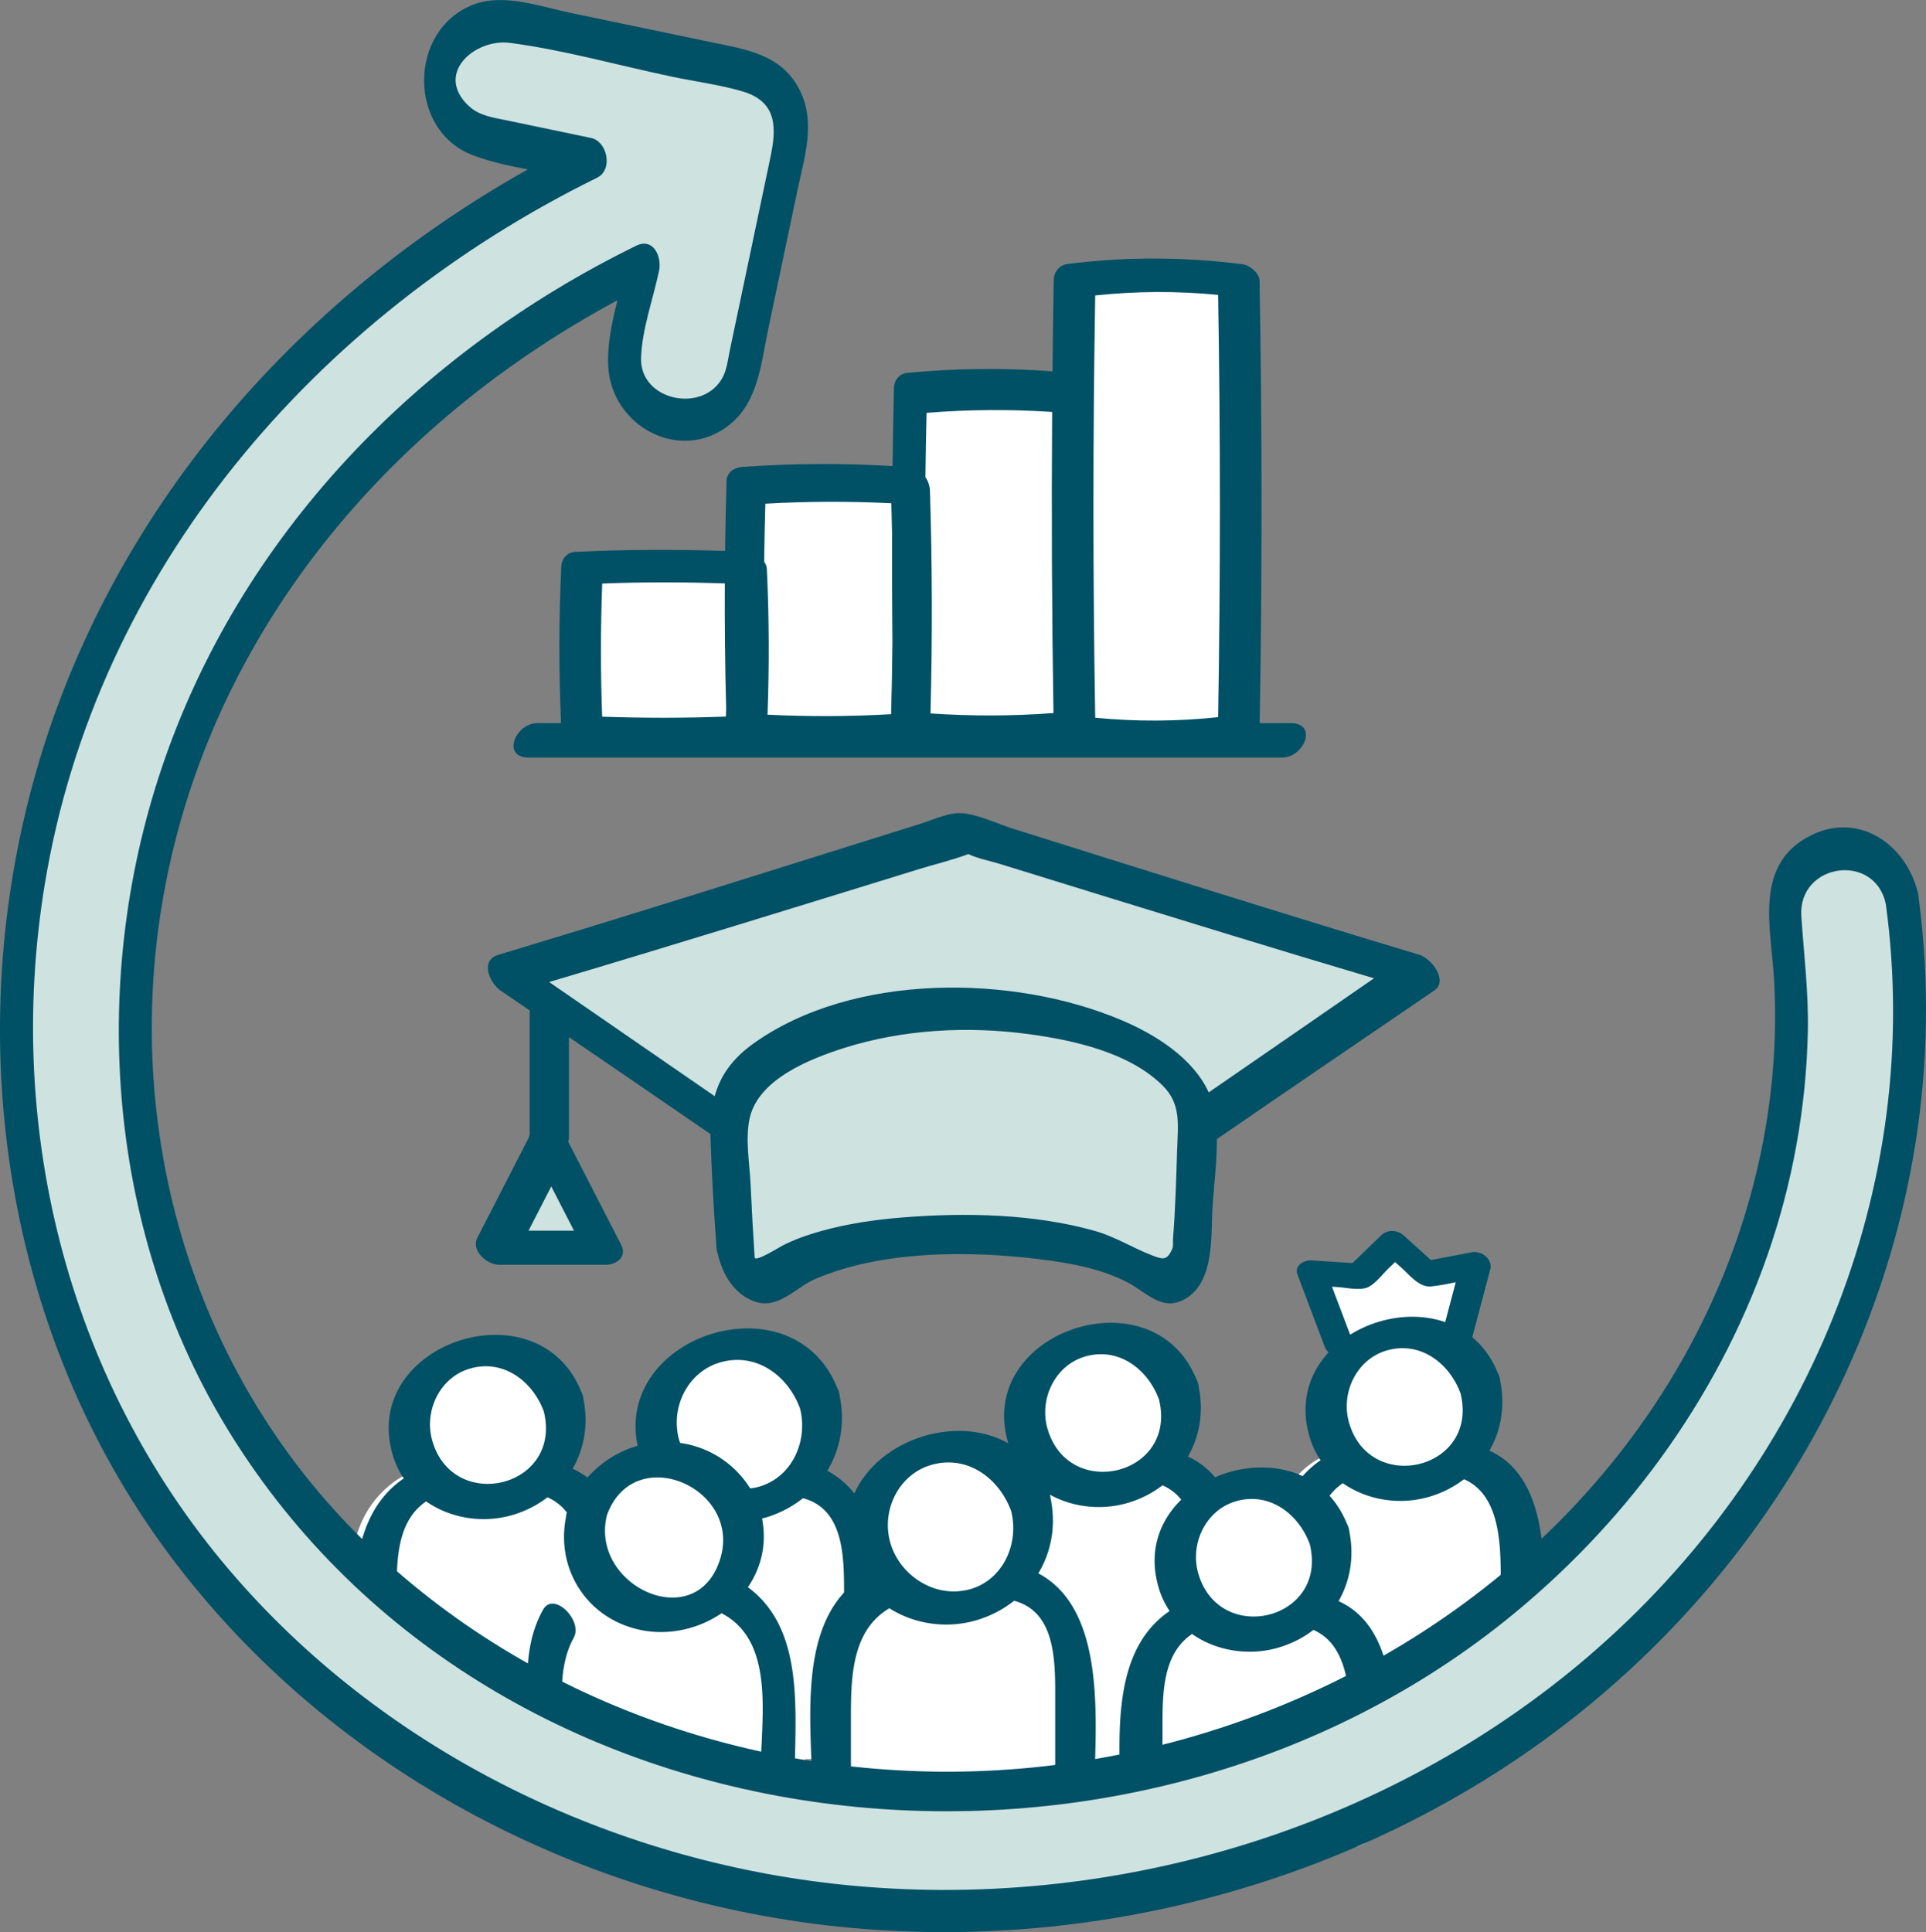
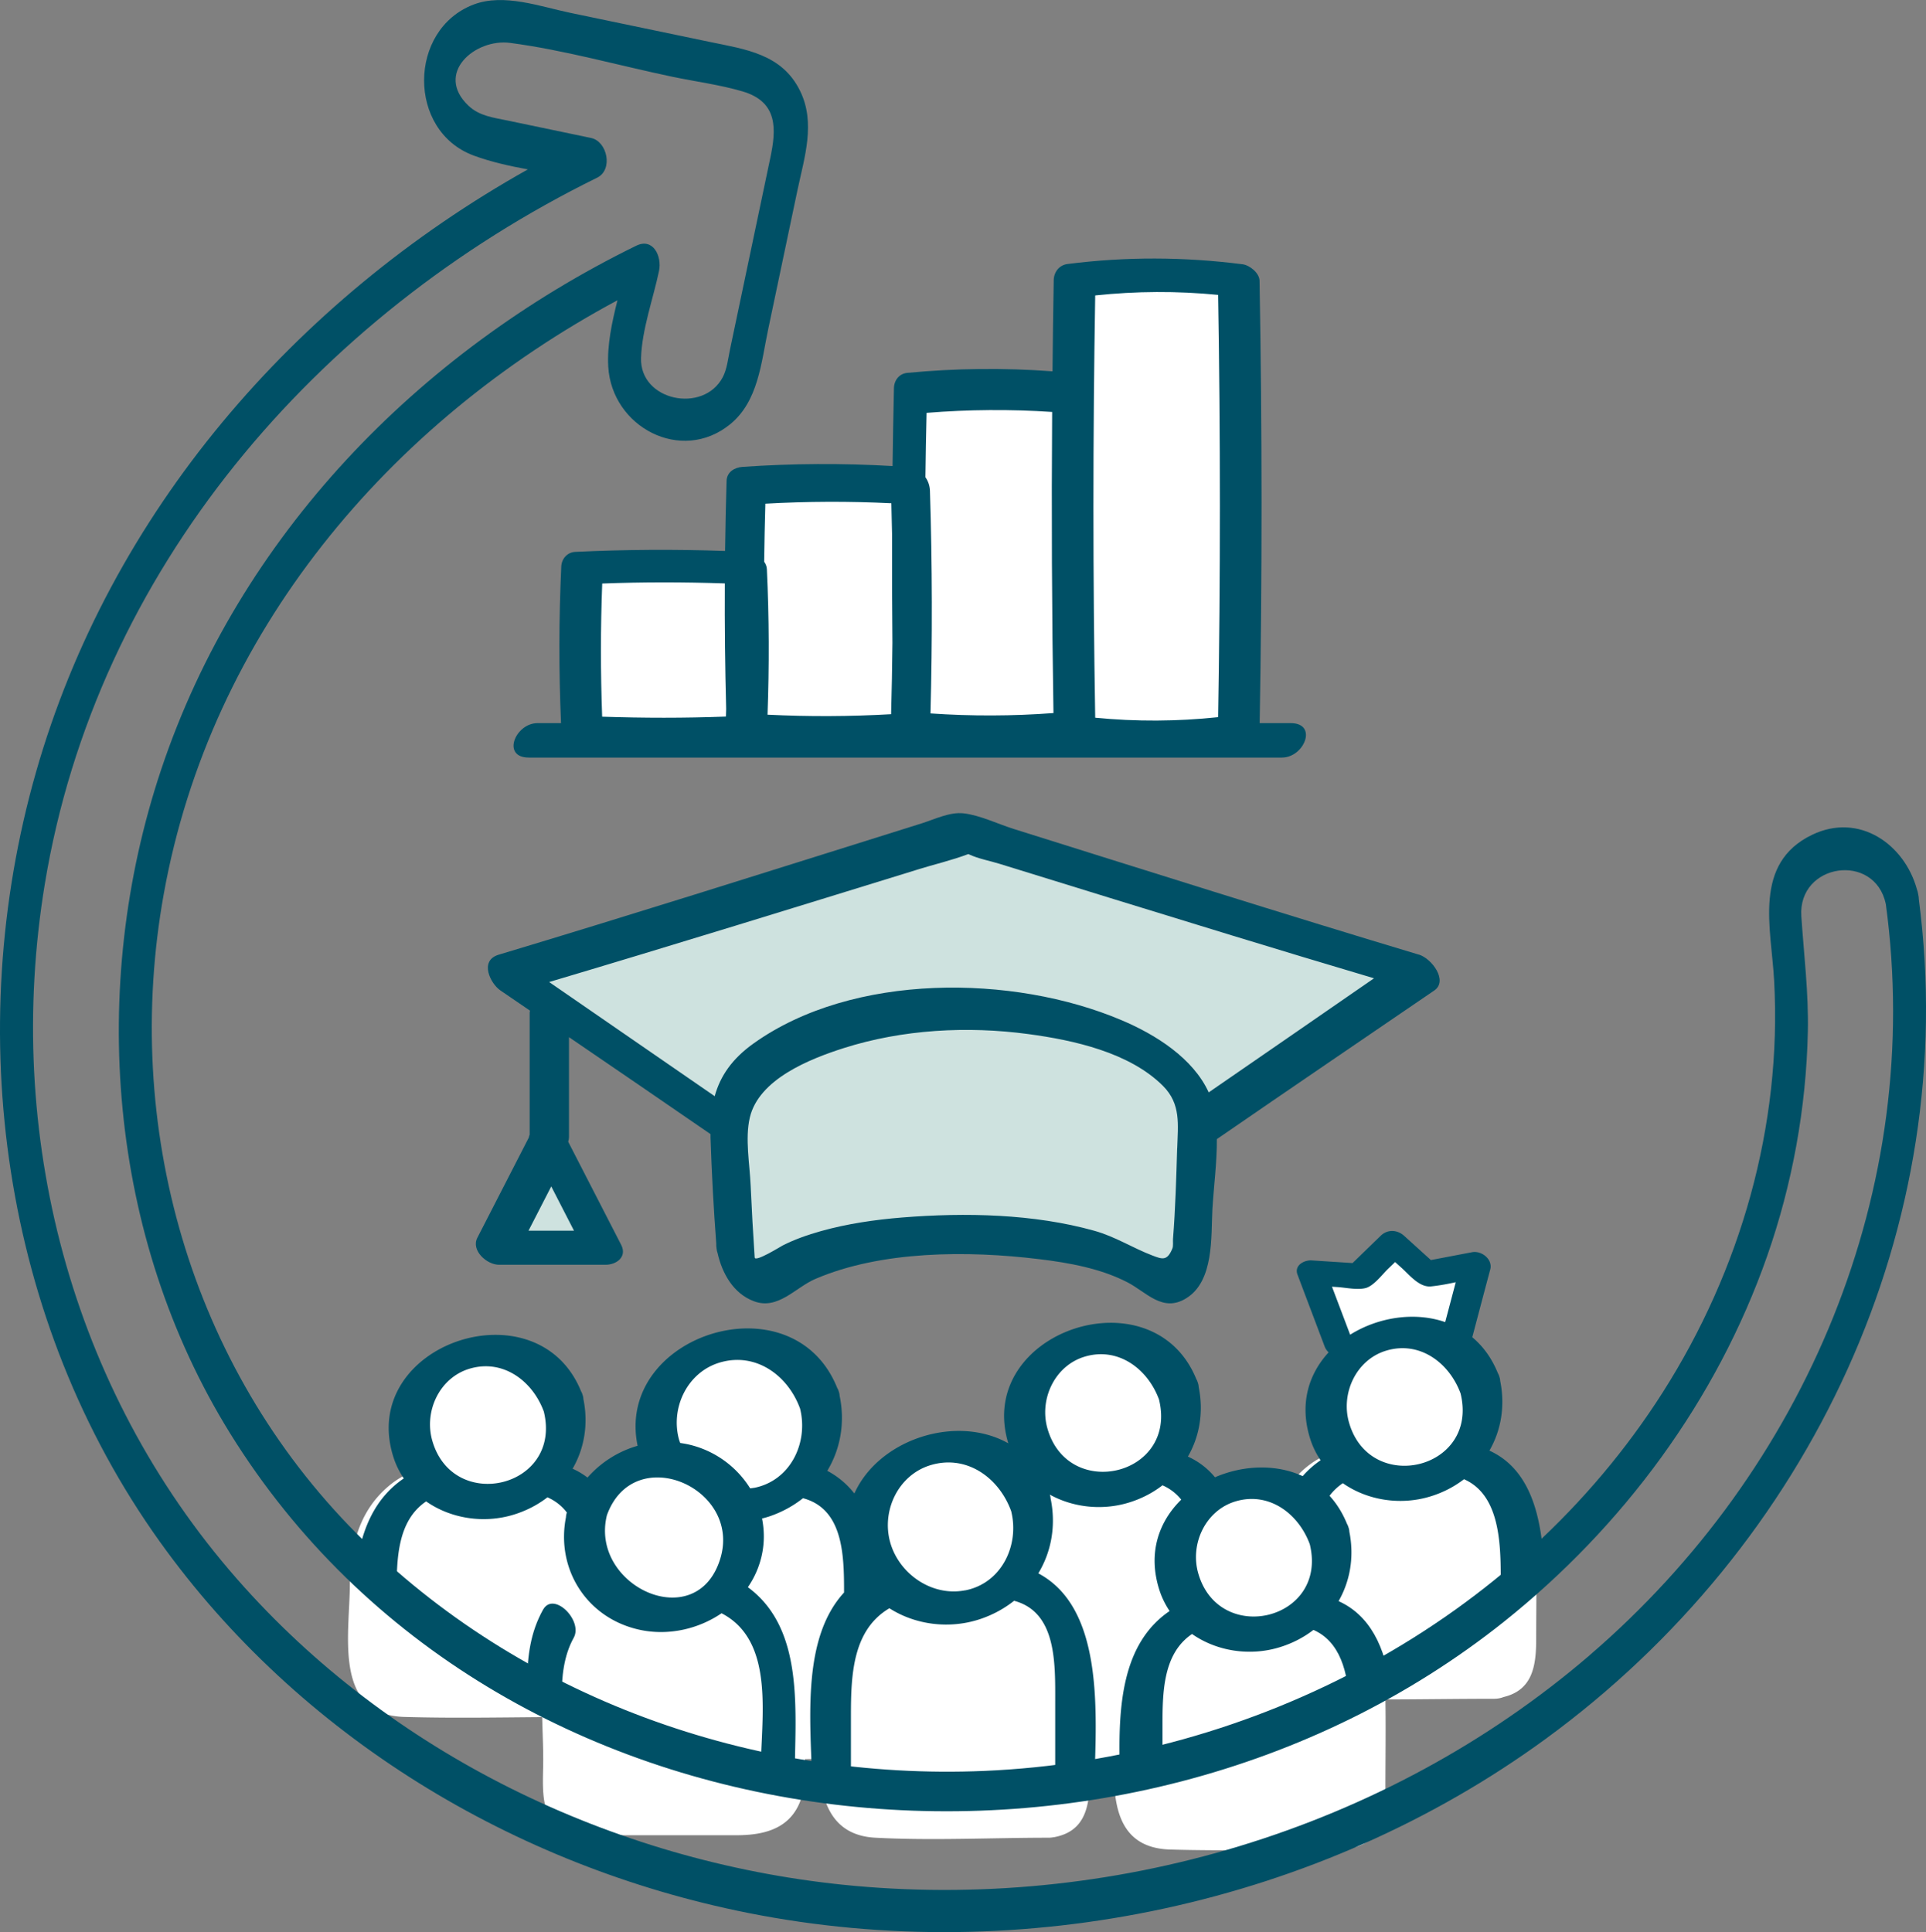
<svg xmlns="http://www.w3.org/2000/svg" id="Ebene_2" viewBox="0 0 319.34 320.39">
  <rect x="0" y="0" width="319.34" height="320.39" fill="#808080" stroke="none" />
  <defs>
    <style>.cls-1{fill:#005066}.cls-2{fill:#fff}.cls-3{fill:#cee2df}</style>
  </defs>
  <g id="Ebene_10">
    <path class="cls-2" d="M254.71 256.73c-.11-6.32-2.81-12.46-8.63-15.49-.75-.39-1.52-.69-2.32-.93 2.04-3.05 2.76-6.91 1.63-10.63-1.36-4.49-4.84-7.95-4.84-7.95l3.52-13.31-8.07 1.53-5.59-5.06-5.58 5.41-7.98-.51 4.51 11.94s1.68 2.49 2.21 3.05c-3.14 3.23-4.49 7.94-3.11 12.47.36 1.17.88 2.25 1.53 3.23-2.04.6-3.99 1.57-5.8 3.16-1.12.98-2.05 2.06-2.83 3.22a13.17 13.17 0 0 0-9.12-.52c-1.17.35-2.24.86-3.22 1.48-1.29-2.07-2.92-3.84-4.94-5.14-.78-.5-1.59-.89-2.43-1.19 2.12-3.08 2.89-7 1.73-10.8-2.04-6.7-9.27-10.44-16.15-8.35-6.88 2.09-10.82 9.22-8.78 15.92.38 1.25.94 2.4 1.65 3.42a14.42 14.42 0 0 0-4.22 2.35c-3.44-3.7-8.9-5.33-14.17-3.73-6.24 1.9-10.18 7.7-9.85 13.78-1.39-3.42-3.59-6.38-6.66-8.35-.93-.6-1.9-1.05-2.88-1.39 2-3.38 2.69-7.56 1.53-11.62-2.16-7.54-9.83-11.74-17.13-9.39s-11.47 10.37-9.31 17.91c.06.23.15.44.23.66-4.47.06-8.6 2.35-10.93 6.08-1.24-1.5-2.77-2.78-4.62-3.75-.75-.39-1.52-.69-2.32-.93 2.04-3.05 2.76-6.91 1.63-10.63-2.04-6.7-9.27-10.44-16.15-8.35-6.88 2.09-10.82 9.22-8.78 15.92.36 1.17.88 2.25 1.53 3.23-2.04.6-3.99 1.57-5.8 3.16-4.78 4.18-6.15 10.07-6.19 16.15-.05 8.3-2.78 21.58 9.04 21.92 7.6.22 15.24.09 22.85.03.05 2.37.17 4.73.17 7 0 4.94-.89 10.69 4.81 12.34.32.14.73.21 1.2.24h.11c.06 0 .12.01.18.01h25.64c4.27 0 8.61-.86 10.52-5.26.92-2.13 1.03-4.76.95-7.36l2.29-.03c.19 6.61 1.85 12.66 9.38 13.06 9.5.5 19.14 0 28.66 0 .31 0 .59-.03.85-.08h.06c5.56-1 5.99-5.65 5.99-10.56v-1.21c1.33 0 2.66-.02 3.99-.03-.11 6.86.96 13.6 9.34 13.84 9.53.27 19.1 0 28.64 0 .64 0 1.17-.11 1.62-.29 4.86-1.16 5.41-5.25 5.41-9.66 0-4.98.08-9.96 0-14.94 5.99-.01 11.99-.11 17.97-.11.64 0 1.17-.11 1.62-.29 4.86-1.16 5.41-5.25 5.41-9.66 0-5 .09-10.02 0-15.02z" />
    <path class="cls-3" d="M120.95 186.85c-12.62-8.72-25.2-17.3-37.01-25.44 25.74-7.66 51.37-15.75 75.76-23.3 24.39 7.55 50.02 15.65 75.76 23.3-11.8 8.14-24.38 16.72-37.01 25.44" />
    <path class="cls-3" d="M121.98 207.78c.3 3.89 3.47 6.37 5.71 4.47 6.17-5.22 18.23-7.39 32.01-7.4 13.78 0 25.85 2.18 32.01 7.4 2.24 1.9 5.41-.57 5.71-4.47.53-7.27.88-14.55 1.05-21.82.24-10.11-17.38-18.46-38.78-18.48-21.4.02-39.01 8.38-38.78 18.48.17 7.27.52 14.55 1.05 21.82z" />
    <path class="cls-2" d="M178.17 121.39a99.26 99.26 0 0 0 27.22 0c.45-24.96.45-49.92 0-74.88a99.26 99.26 0 0 0-27.22 0c-.45 24.96-.45 49.92 0 74.88z" />
    <path class="cls-2" d="M150.94 121.39c9.07.94 18.15.94 27.22 0 .45-18.72.45-37.44 0-56.16-9.07-.94-18.15-.94-27.22 0-.45 18.72-.45 37.44 0 56.16z" />
    <path class="cls-2" d="M123.72 121.39c9.07.68 18.15.68 27.22 0 .45-13.61.45-27.23 0-40.84-9.07-.68-18.15-.68-27.22 0-.45 13.61-.45 27.23 0 40.84z" />
    <path class="cls-2" d="M96.49 121.39c9.08.45 18.15.45 27.22 0 .45-9.08.45-18.15 0-27.23-9.08-.45-18.15-.45-27.22 0-.45 9.08-.45 18.15 0 27.23z" />
    <path class="cls-1" d="M213.99 119.91h-5.13c.42-24.45.41-48.9-.02-73.34-.02-1.3-1.62-2.59-2.82-2.75-9.72-1.24-19.31-1.28-29.03-.04-1.4.18-2.25 1.35-2.28 2.68-.09 5.04-.15 10.07-.2 15.11-8.04-.59-16.05-.51-24.09.26-1.32.13-2.17 1.22-2.2 2.53-.1 4.31-.17 8.62-.23 12.92-8.3-.48-16.59-.44-24.9.14-1.29.09-2.57.85-2.62 2.3-.12 3.88-.2 7.76-.25 11.64-8.28-.29-16.55-.24-24.83.15-1.36.06-2.28 1.17-2.33 2.44-.4 8.66-.41 17.31-.04 25.96h-3.89c-3.71 0-6.02 5.71-1.45 5.71h124.87c3.71 0 6.02-5.71 1.45-5.71zM201.97 48.9c.39 23.34.39 46.68 0 70.02-6.79.72-13.59.76-20.38.09-.39-23.34-.39-46.68 0-70.02 6.79-.72 13.59-.76 20.38-.09zm-27.52 19.41c-.12 16.64-.05 33.29.22 49.93-6.8.51-13.59.53-20.39.06.32-12.31.3-24.62-.09-36.92-.03-.85-.3-1.61-.75-2.24.04-3.56.11-7.12.19-10.68 6.95-.56 13.88-.61 20.83-.15zm-26.66 15.15c.04 1.72.09 3.43.12 5.15-.02 6 0 11.99.06 17.99-.04 3.94-.11 7.89-.22 11.83-6.83.39-13.66.42-20.49.08.29-8.04.27-16.08-.11-24.13-.02-.46-.19-.87-.45-1.24.04-3.21.11-6.42.2-9.62 6.96-.39 13.92-.42 20.88-.07zm-27.61 13.27c-.04 6.94.04 13.88.22 20.82-.01.42-.03.85-.04 1.27-6.84.26-13.68.25-20.52.02-.27-7.36-.27-14.72.01-22.08 6.78-.26 13.55-.25 20.33-.02z" />
    <g>
-       <path class="cls-3" d="M315.37 149.13c-.76-5.36-5.75-9.1-11.13-8.33-5.38.76-9.13 5.72-8.37 11.08 4.72 33.18-4.89 66.39-27.05 93.53-22.35 27.36-54.74 45.25-91.21 50.4-75 10.57-143.98-36.77-153.77-105.55-8.65-60.75 23.8-117.83 82.86-146.41l-2.95 14.01c-1.12 5.3 2.3 10.5 7.62 11.61.68.14 1.36.21 2.03.21 4.56 0 8.66-3.17 9.63-7.8l8.12-38.58c1.12-5.3-2.3-10.5-7.62-11.61L84.77 3.62c-5.32-1.11-10.54 2.29-11.66 7.58s2.3 10.5 7.62 11.61l17.07 3.56C66.56 41.56 41.25 64.33 24.44 92.48 6.26 122.93-.69 157.69 4.33 193.01 14.59 265.1 80.49 316.9 156.63 316.9c7.82 0 15.75-.55 23.73-1.67 41.4-5.84 78.24-26.24 103.73-57.44 25.67-31.42 36.77-70.01 31.27-108.65z" />
      <path class="cls-1" d="M318.15 149.11c0-.24-.03-.49-.09-.75-.05-.35-.13-.64-.23-.91-2.07-7.49-9.58-12.75-17.34-9.04-9.91 4.74-6.8 15.5-6.33 24.19 1.32 24.09-5.57 48.02-18.48 68.3-24.25 38.07-67.8 60.84-112.48 62.75-38.27 1.63-76.88-12.01-104.05-39.34-27.66-27.82-38.92-67.68-31.99-106.11 7.79-43.23 37.21-78.03 75.22-98.41-.93 3.69-1.73 7.46-1.53 11 .57 10 12.09 16.16 20.2 9.57 4.68-3.8 5.15-10.21 6.31-15.72 1.62-7.7 3.24-15.4 4.86-23.09 1.15-5.46 3.06-11.17.42-16.51-3.01-6.11-9.06-6.86-14.96-8.09-7.69-1.6-15.38-3.21-23.07-4.81C89.6 1.1 83.55-1.16 78.53.75c-10.88 4.14-11.02 20.96 0 25.04 2.84 1.05 5.89 1.73 8.99 2.3C48.84 49.78 18.24 84.96 5.95 128.1-6.32 171.13.32 219.05 26.5 255.64c23.07 32.25 58.78 53.83 97.47 61.55 45.54 9.09 94.76-1.44 132.31-28.85 43.85-32.02 68.97-84.98 61.87-139.23zm-54.62 125.4c-33.84 29.05-79.58 42.58-123.83 38.01-38.17-3.95-75.04-21.73-100.44-50.74C11.64 230.25.65 187.87 7.42 146.64 15.98 94.55 52.43 52.36 99 29.47c2.71-1.33 1.69-6.03-.99-6.59-4.61-.96-9.23-1.93-13.84-2.89-2.29-.48-4.67-.74-6.47-2.44-5.72-5.39 1.09-11.2 6.86-10.44 9.01 1.18 18.04 3.76 26.94 5.62 3.82.8 7.85 1.32 11.6 2.42 5.97 1.75 5.61 6.35 4.61 11.08-2.22 10.57-4.45 21.14-6.67 31.71-.31 1.47-.5 3.28-1.21 4.62-3.22 6.08-13.78 3.91-13.54-3.22.15-4.71 2.01-9.8 2.98-14.41.51-2.41-.96-5.56-3.77-4.19-36.26 17.75-65.81 48.16-78.75 86.79-12.11 36.16-8.81 77.53 11.4 110.14 44.1 71.15 147.67 81.96 211.25 31.21 19.74-15.76 35.23-36.7 43.6-60.59 4.18-11.93 6.48-24.57 6.75-37.21.14-6.47-.65-12.72-1.08-19.14-.59-8.8 12.18-10.69 14.01-2.04 6.43 47.22-13.25 93.79-49.16 124.61z" />
    </g>
    <g>
      <path class="cls-3" d="m91.08 189.68 8.85 17.22H82.24l8.84-17.22z" />
      <path class="cls-1" d="M235.26 158.3c-22.83-6.86-45.48-14.04-67.17-20.84-2.64-.83-5.58-2.27-8.29-2.59-2.3-.27-4.74.95-6.95 1.65-12.33 3.86-24.97 7.86-37.78 11.85-10.7 3.33-21.53 6.68-32.39 9.94-3.27.98-1.36 4.79.27 5.91 1.63 1.11 3.27 2.24 4.92 3.36-.02.12-.05.24-.05.36v20.22c-.07.14-.12.3-.14.47-2.84 5.54-5.69 11.07-8.53 16.61-1.09 2.12 1.58 4.48 3.58 4.48h17.69c1.8 0 3.6-1.31 2.57-3.31-2.9-5.65-5.81-11.3-8.71-16.95-.02-.05-.04-.1-.07-.16.08-.24.13-.48.13-.74v-16.58c7.69 5.25 15.57 10.63 23.47 16.08v.6c.19 5.85.51 11.71.95 17.55-.01.24 0 .51.05.82.02.26.08.51.17.76.75 3.35 2.61 6.71 6.02 7.98 4 1.5 6.87-2.28 10.19-3.7 10.93-4.69 25.22-4.73 37.1-3.28 5.06.61 10.28 1.57 14.7 3.87 3.09 1.61 5.8 5.04 9.69 2.62 4.65-2.85 4.1-10.27 4.34-14.76.23-3.77.76-7.76.74-11.63 12.26-8.45 24.49-16.75 36.04-24.64 2.35-1.59-.38-5.31-2.56-5.97zM91.4 196.73c1.26 2.45 2.51 4.89 3.77 7.34h-7.54c1.26-2.45 2.51-4.89 3.77-7.34zm68.8-55.26c-.31-.07-.43-.17 0 0zm-8.15 2.74c2.81-.87 5.76-1.55 8.5-2.59.05.02.1.05.16.07 1.52.71 3.38 1.04 4.99 1.54 12.62 3.9 25.51 7.89 38.52 11.87 7.83 2.4 15.71 4.77 23.6 7.12-8.85 6.13-18.08 12.48-27.41 18.92-2.59-5.68-8.82-9.6-14.47-11.98-17.97-7.62-44.53-7.89-60.99 3.86-3.56 2.54-5.52 5.39-6.45 8.75-8.24-5.69-26.83-18.5-27.45-18.93 20.59-6.12 41.12-12.49 61-18.62zm43.13 46.18c-.15 5.02-.29 10.04-.69 15.06-.03.41.07 1.17-.1 1.57-.87 2.13-1.7 1.78-3.33 1.16-3.25-1.24-6.12-3.12-9.63-4.1-10.05-2.81-21.36-3.04-31.82-2.2-4.56.37-9.14 1.04-13.49 2.26-2.2.62-4.36 1.37-6.36 2.39-.35.18-4.51 2.78-4.63 2-.27-3.98-.49-7.97-.67-11.95-.15-3.54-.95-7.78-.14-11.25 1.48-6.39 9.95-9.74 15.56-11.53 9.76-3.11 20.52-3.69 30.63-2.33 7.53 1.01 16.77 3.05 22.32 8.59 3.01 3.02 2.48 6.42 2.36 10.34z" />
    </g>
    <path class="cls-1" d="m223.49 279.71 6.66-2.34c-1.3-6.17-4.29-11.2-10.83-12.76-.76 2.01-2.53 3.73-4.91 4.85 6.25.52 8.37 5.12 9.08 10.25z" />
    <g>
      <path class="cls-1" d="M90.04 266.91c-2.11 3.8-2.56 7.67-2.64 11.7l5.72 2.98c0-3.51.33-7 2.01-10.03 1.57-2.83-3.34-7.78-5.09-4.64z" />
      <path class="cls-1" d="M255.97 259.46c-.38-8.14-2.28-15.85-9.02-18.92 1.94-3.35 2.63-7.4 1.79-11.55-.01-.23-.05-.46-.14-.7-.06-.23-.15-.42-.25-.6-1.02-2.52-2.49-4.49-4.24-5.95.99-3.75 1.98-7.5 2.98-11.24.44-1.67-1.42-3.16-3.01-2.86-2.28.43-4.55.87-6.83 1.3l-4.44-4.02c-1.15-1.04-2.76-1.09-3.87-.02-1.56 1.51-3.12 3.03-4.68 4.54-2.26-.15-4.51-.29-6.77-.44-1.25-.08-2.94.82-2.36 2.35 1.5 3.98 3.01 7.96 4.51 11.94.14.37.37.69.65.96-3.3 3.58-4.9 8.56-3.04 14.38.41 1.29 1 2.45 1.71 3.51a15.74 15.74 0 0 0-2.97 2.63c-4.48-2.06-9.92-1.81-14.54.19a12.37 12.37 0 0 0-4.49-3.43c1.94-3.35 2.63-7.39 1.79-11.54-.01-.23-.05-.46-.14-.7-.06-.23-.15-.42-.25-.6-7.25-17.8-36.76-7.89-31.18 10.64-8.65-4.88-21.5-.65-25.52 8.32-1.2-1.52-2.68-2.8-4.49-3.76 2.17-3.6 2.98-7.97 2.04-12.47-.01-.22-.05-.45-.14-.68-.06-.22-.14-.41-.25-.58-7.32-18.3-36.92-8.89-33.1 9.58-3.21.92-6.09 2.75-8.31 5.27a12.31 12.31 0 0 0-2.47-1.47c1.94-3.35 2.64-7.4 1.79-11.55-.01-.23-.05-.46-.14-.7-.06-.23-.15-.42-.25-.6-7.29-17.9-37.1-7.78-31.1 10.95.41 1.29 1 2.45 1.71 3.51-4.39 2.99-6.53 7.5-7.52 12.62l6.33 6.65c0-5.72.05-12.18 4.9-15.46 4.08 2.86 9.57 3.72 14.54 2.19 2.1-.65 3.97-1.63 5.57-2.87 1.35.6 2.41 1.46 3.22 2.53-.1.28-.14.54-.15.78-1.68 8.54 3.39 16.67 12.09 18.63 4.73 1.07 9.78-.03 13.71-2.71 9.01 4.66 6.5 17.57 6.5 26.18 0 3.66 5.63 5.99 5.63 1.42 0-10.95 1.81-24.88-7.77-31.92.88-1.28 1.57-2.69 2.03-4.23.73-2.43.78-4.87.32-7.16.42-.11.83-.22 1.24-.36 2.09-.71 3.95-1.74 5.55-3.01 6.67 1.77 6.82 9.43 6.81 15.64-6.9 7.51-5.63 20.66-5.29 31.17.94-.22 1.98-.34 3.07-.34 1.2 0 2.34.15 3.36.42v-10.83c0-6.74.27-14.21 6.38-17.81 4.34 2.78 10.02 3.5 15.12 1.77 2.09-.71 3.95-1.74 5.55-3.01 7.11 1.88 6.82 10.48 6.82 16.86v15.69c1.18-1.26 3.1-2.09 5.28-2.09.41 0 .8.03 1.19.09.42-12.31 1.53-29.35-9.27-35.1 2.17-3.59 2.97-7.96 2.03-12.46-.01-.19-.05-.39-.12-.59 3.88 2.14 8.71 2.67 13.12 1.31 2.09-.64 3.96-1.62 5.56-2.86 1.29.57 2.31 1.38 3.11 2.38-3.69 3.61-5.6 8.82-3.63 14.97.41 1.29 1 2.45 1.7 3.5-7.98 5.43-8.52 15.94-8.27 25.87l7.09-2.49v-3.25c0-5.91-.2-12.88 4.9-16.32 4.08 2.86 9.58 3.72 14.54 2.19 8.48-2.61 13.26-10.65 11.54-19.16-.01-.23-.05-.46-.14-.7-.06-.23-.15-.42-.25-.6-.75-1.84-1.73-3.38-2.89-4.65.59-.79 1.32-1.49 2.2-2.09 4.08 2.86 9.57 3.72 14.54 2.19 2.09-.64 3.95-1.62 5.55-2.85 5.77 2.54 6.09 10.18 6.09 16.22v3.13l7.13-5.18zm-184.3-20.59c-1.39-4.89 1.23-10.43 6.18-11.91 5.57-1.67 10.47 2.05 12.32 7.11 3.08 12.61-15.05 16.92-18.5 4.8zm28.96 12.38c4.47-12.36 22.42-4.55 18.79 7.23-3.93 12.75-21.7 4.52-18.79-7.23zm24.37-4.54c-.21.04-.42.06-.62.09a16.295 16.295 0 0 0-10.26-7.29c-.45-.1-.9-.17-1.34-.24-.05-.16-.12-.32-.17-.48-1.51-5.32 1.37-11.28 6.75-12.86 6-1.77 11.32 2.18 13.3 7.66 1.4 5.66-1.61 11.96-7.65 13.13zm35 17c-5.45 1.06-10.9-2.69-12.39-7.92-1.51-5.32 1.37-11.28 6.75-12.86 6-1.77 11.32 2.18 13.3 7.66 1.4 5.66-1.61 11.96-7.65 13.13zm13.67-26.84c-1.39-4.89 1.23-10.43 6.18-11.91 5.57-1.67 10.47 2.05 12.32 7.11 3.08 12.61-15.05 16.92-18.5 4.8zm25 24c-1.39-4.89 1.23-10.43 6.18-11.91 5.57-1.67 10.47 2.05 12.32 7.11 3.08 12.61-15.05 16.92-18.5 4.8zm22.17-47.51.91.06c1.41.09 3.26.52 4.66.17 1.35-.34 2.75-2.23 3.71-3.16l1.2-1.16c.38.35.76.69 1.15 1.04 1.3 1.18 2.9 3.2 4.82 3 1.36-.14 2.72-.4 4.08-.69-.58 2.2-1.17 4.41-1.75 6.61-5.1-1.76-11.13-.81-15.76 2.09-1-2.65-2.01-5.31-3.01-7.96zm2.83 22.51c-1.39-4.89 1.23-10.43 6.18-11.91 5.57-1.67 10.47 2.05 12.32 7.11 3.08 12.61-15.05 16.92-18.5 4.8z" />
    </g>
  </g>
</svg>